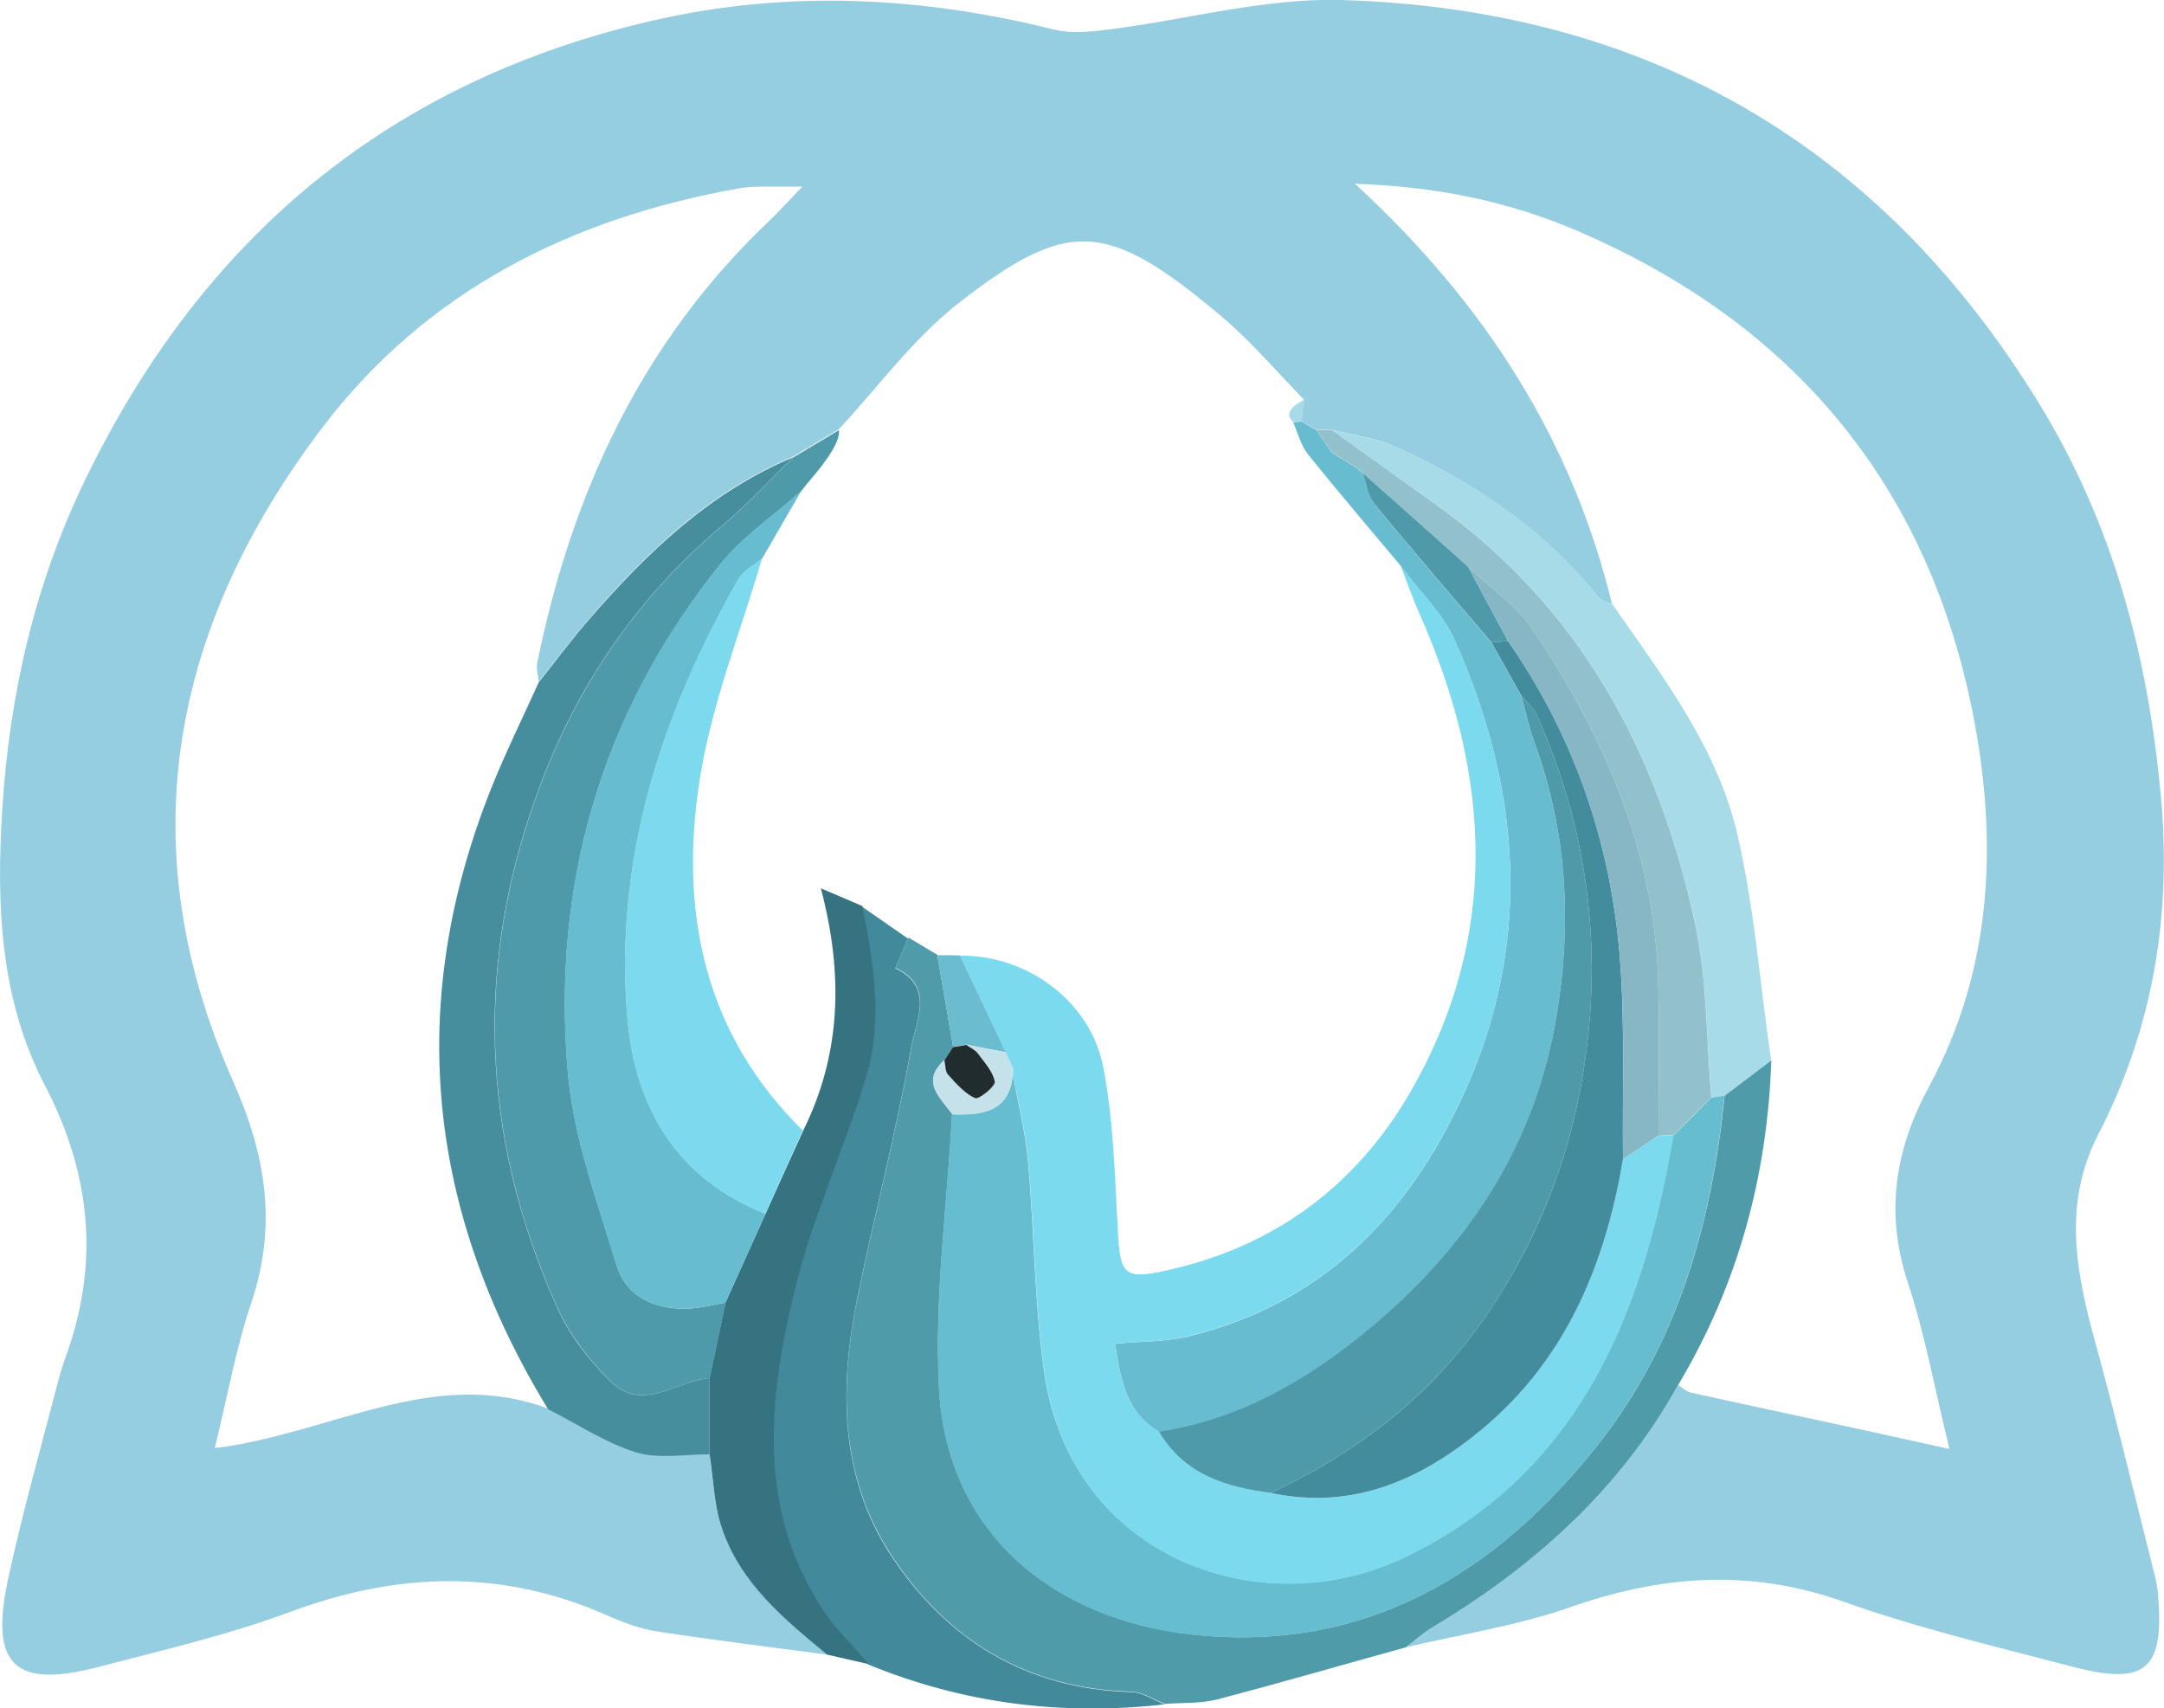
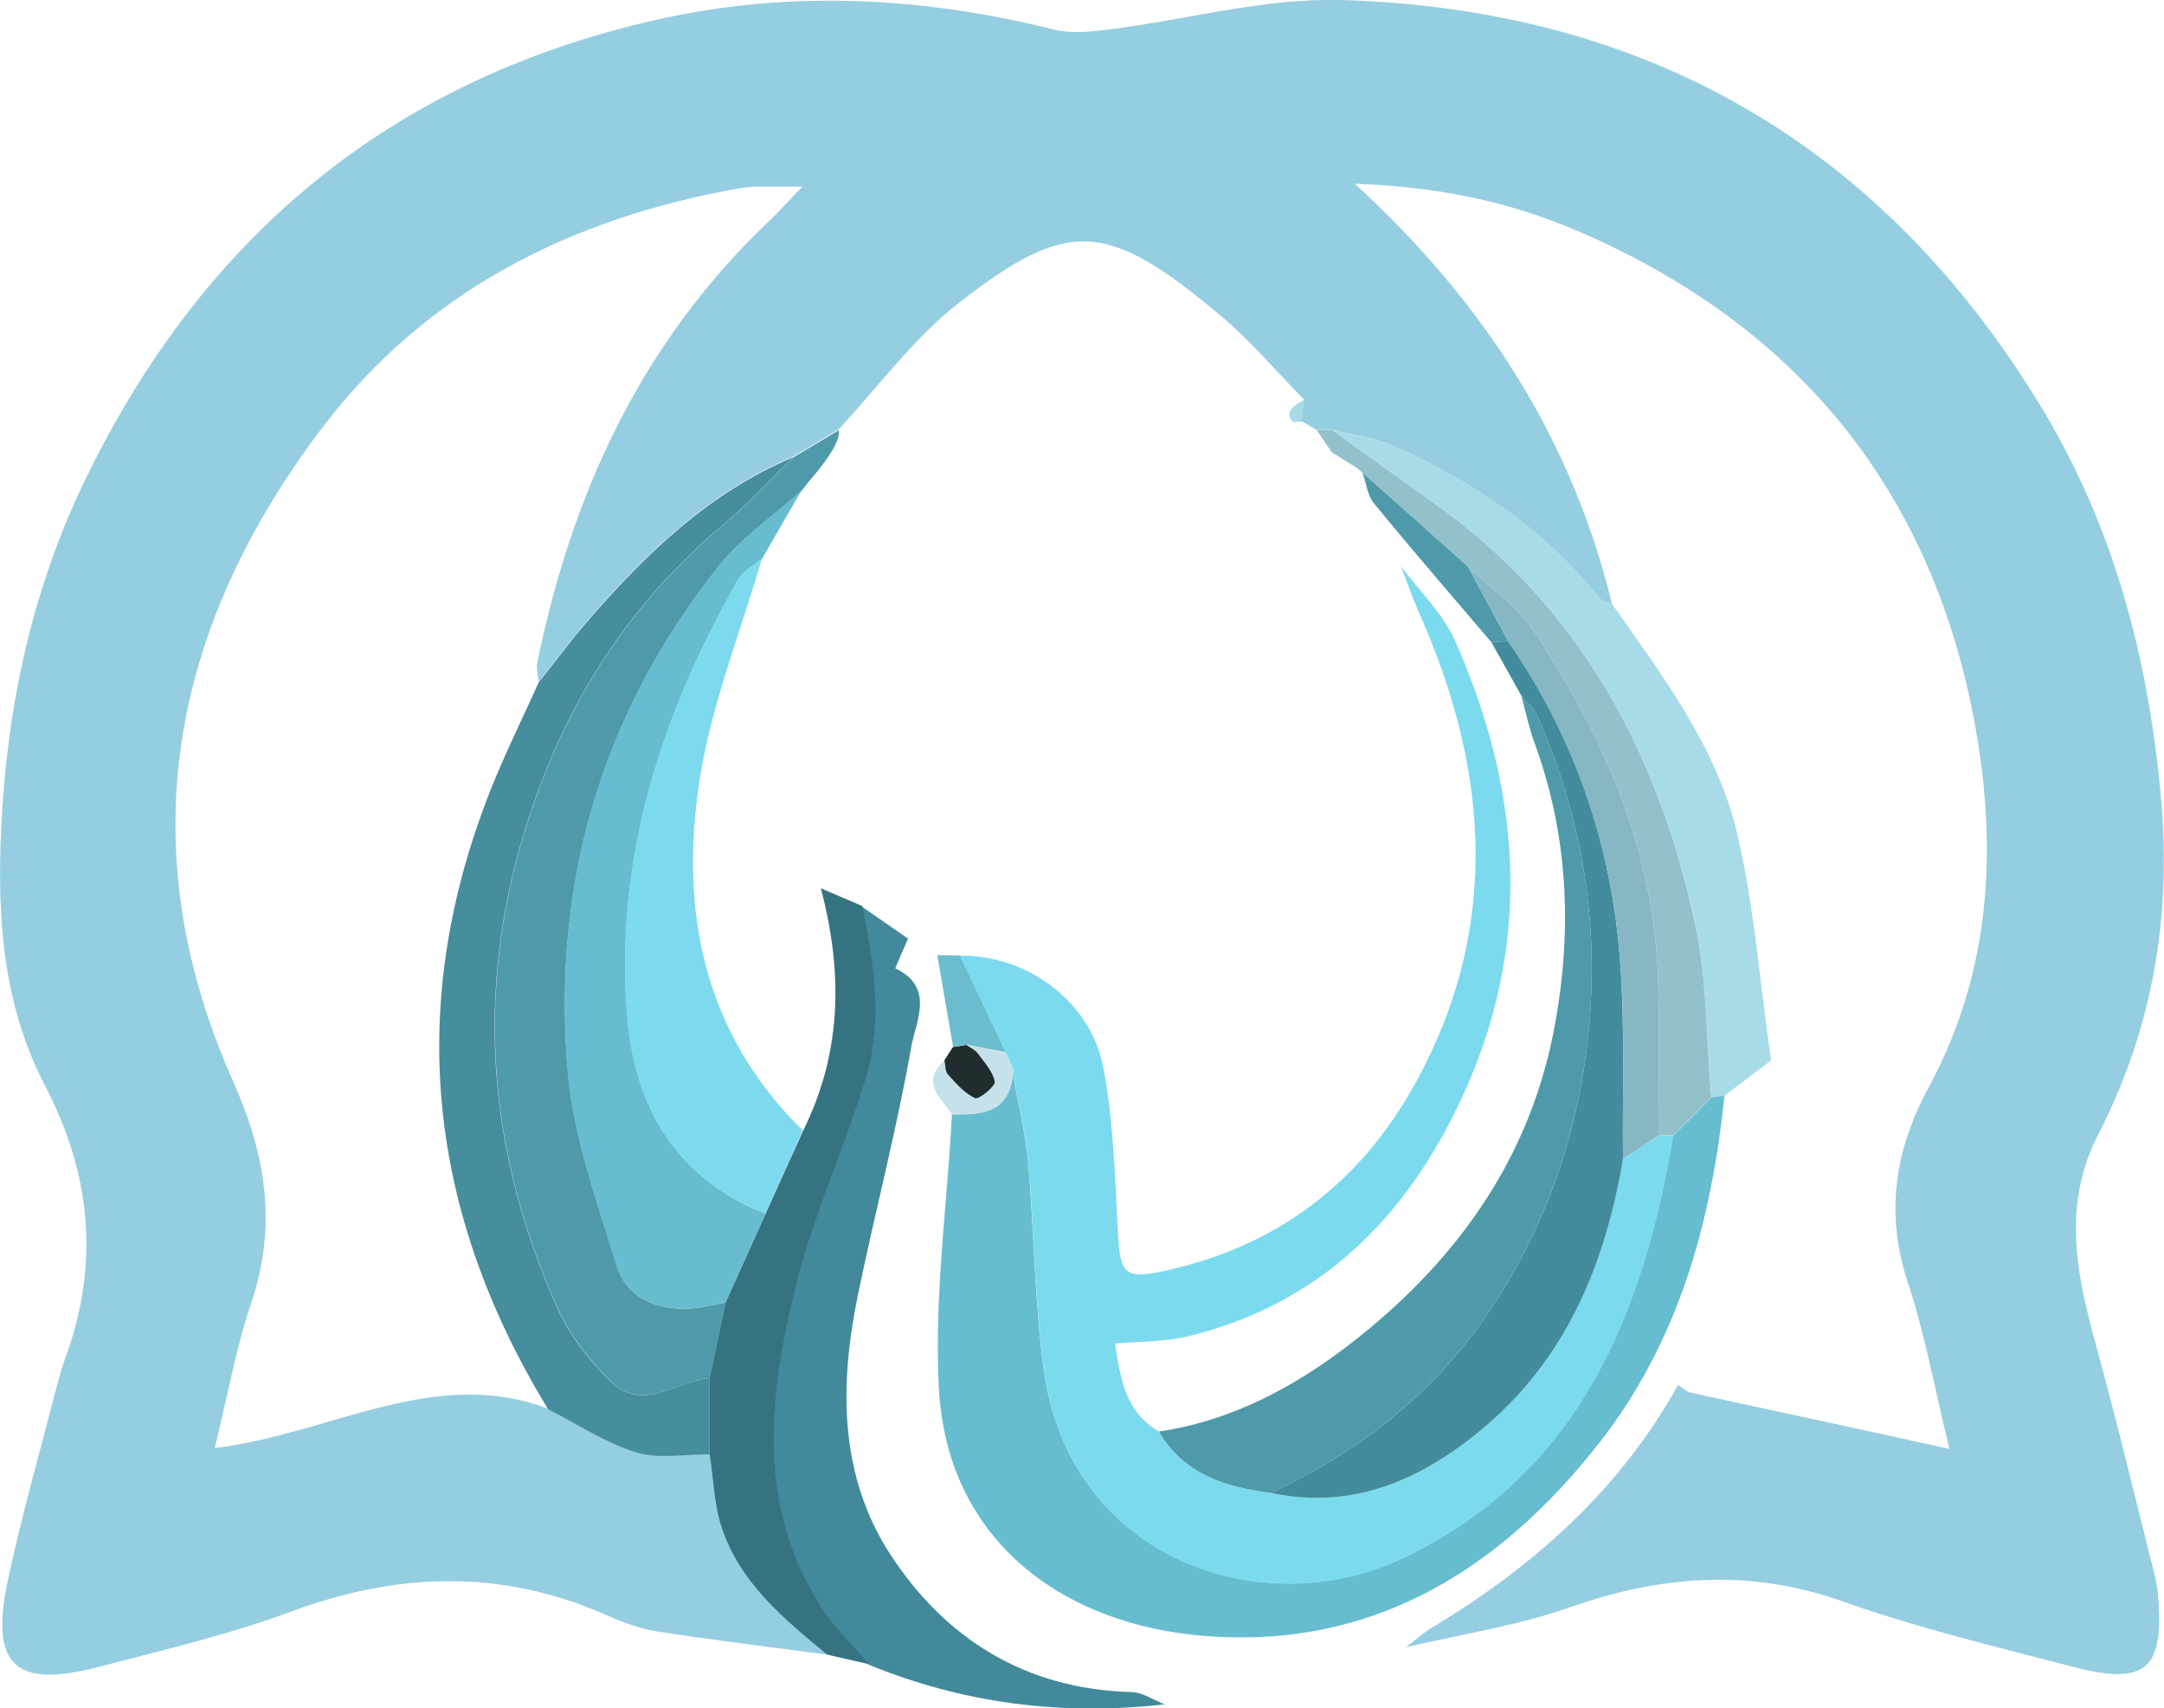
<svg xmlns="http://www.w3.org/2000/svg" id="Layer_1" data-name="Layer 1" viewBox="0 0 97.04 76.6">
  <defs>
    <style>
      .cls-1 {
        fill: #438c9d;
      }

      .cls-2 {
        fill: #212c2e;
      }

      .cls-3 {
        fill: #66bdcf;
      }

      .cls-4 {
        fill: #c5e2ea;
      }

      .cls-5 {
        fill: #7bdaee;
      }

      .cls-6 {
        fill: #4e9aaa;
      }

      .cls-7 {
        fill: #357381;
      }

      .cls-8 {
        fill: #4f9baa;
      }

      .cls-9 {
        fill: #67bccf;
      }

      .cls-10 {
        fill: #6bbcce;
      }

      .cls-11 {
        fill: #468d9d;
      }

      .cls-12 {
        fill: #92c1cc;
      }

      .cls-13 {
        fill: #87b7c5;
      }

      .cls-14 {
        fill: #a7dbe7;
      }

      .cls-15 {
        fill: #95cee0;
      }

      .cls-16 {
        fill: #67bdcf;
      }

      .cls-17 {
        fill: #428a9b;
      }

      .cls-18 {
        fill: #7ddaee;
      }
    </style>
  </defs>
  <path class="cls-15" d="M37.09,74.19c-2.55-.34-5.1-.65-7.63-1.04-.77-.12-1.54-.41-2.26-.73-4.71-2.08-9.38-1.93-14.17-.15-2.8,1.04-5.74,1.72-8.64,2.48-3.74,.97-4.86-.09-4.03-3.93,.63-2.93,1.45-5.81,2.2-8.71,.1-.38,.21-.77,.34-1.14,1.57-4.22,1.22-8.24-.87-12.27C.01,44.84-.17,40.63,.1,36.31c.33-5.22,1.47-10.17,3.75-14.86C9.12,10.61,17.51,3.61,29.33,.91c6.01-1.37,11.99-1.07,17.95,.42,.78,.19,1.66,.09,2.47-.01C53.22,.88,56.69-.09,60.14,0c13.61,.4,24.16,6.43,31.31,18.11,3.28,5.35,4.86,11.24,5.44,17.49,.51,5.41-.33,10.47-2.8,15.27-1.62,3.15-.98,6.24-.11,9.4,.94,3.43,1.77,6.9,2.64,10.35,.07,.27,.12,.55,.15,.83,.29,3.41-.52,4.15-3.84,3.28-3.45-.9-6.93-1.73-10.28-2.92-4.18-1.48-8.15-1.18-12.25,.26-2.37,.83-4.89,1.21-7.35,1.79,.39-.3,.76-.64,1.18-.89,4.55-2.74,8.41-6.17,11.02-10.87,.19,.12,.36,.29,.56,.34,2.58,.57,5.17,1.12,7.75,1.68,1.17,.25,2.34,.52,3.86,.85-.68-2.76-1.1-5.16-1.86-7.44-1.04-3.13-.59-5.98,.94-8.8,2.86-5.29,3.09-10.98,1.98-16.68-2.02-10.3-8.04-17.51-17.68-21.67-3.04-1.31-6.24-2.01-10.04-2.14,5.86,5.39,9.74,11.5,11.53,18.85-.2-.09-.46-.13-.58-.28-2.44-3.06-5.59-5.16-9.1-6.76-.89-.41-1.92-.53-2.89-.78-.23,0-.46,0-.69,0-.22-.13-.44-.26-.67-.39,.04-.32,.07-.65,.11-.97-1.22-1.24-2.35-2.59-3.68-3.71-5.11-4.3-6.85-4.47-11.79-.62-2.04,1.59-3.61,3.76-5.39,5.67-.69,.41-1.37,.82-2.06,1.23-3.7,1.55-6.5,4.24-9.08,7.2-.81,.93-1.54,1.92-2.31,2.88-.03-.28-.12-.57-.07-.83,1.55-7.61,4.68-14.39,10.39-19.81,.45-.43,.86-.89,1.5-1.55-.94,0-1.45,0-1.95,0-.28,0-.57,.02-.85,.07-7.51,1.32-14.03,4.57-18.7,10.7-6.8,8.94-8.72,18.78-4.04,29.31,1.49,3.35,2,6.48,.83,9.96-.68,2.01-1.05,4.12-1.64,6.52,5.18-.63,9.81-3.7,14.94-1.77,1.31,.66,2.56,1.5,3.94,1.93,1.01,.31,2.19,.08,3.3,.09,.17,1.09,.19,2.22,.53,3.25,.82,2.5,2.79,4.13,4.74,5.73Z" />
-   <path class="cls-8" d="M75.25,62.1c-2.61,4.7-6.47,8.14-11.02,10.87-.42,.25-.79,.59-1.18,.89-2.82,.78-5.64,1.6-8.47,2.34-.75,.19-1.56,.14-2.34,.2-.5-.19-1-.53-1.5-.55-4.72-.12-8.33-2.36-10.81-6.18-2.29-3.53-2.29-7.56-1.46-11.57,.77-3.74,1.75-7.45,2.41-11.21,.19-1.08,1.07-2.65-.72-3.49-.02,0,.38-.88,.58-1.36,.43,.26,.86,.51,1.29,.77,.24,1.37,.47,2.74,.71,4.12-.13,.2-.25,.39-.38,.59-1.1,.98-.18,1.68,.34,2.43-.22,4.08-.8,8.19-.59,12.25,.34,6.66,5.26,10.4,11.29,11.08,7.72,.87,13.68-2.66,18.33-8.6,3.56-4.55,5.03-9.91,5.61-15.56,.7-.53,1.39-1.05,2.09-1.58-.17,5.2-1.5,10.07-4.17,14.55Z" />
  <path class="cls-17" d="M40.73,42.06c-.2,.47-.59,1.35-.58,1.36,1.79,.84,.91,2.41,.72,3.49-.66,3.76-1.64,7.46-2.41,11.21-.82,4.01-.83,8.04,1.46,11.57,2.49,3.82,6.09,6.05,10.81,6.18,.51,.01,1,.36,1.5,.55-4.58,.52-9.01-.03-13.28-1.78-.72-.84-1.53-1.62-2.13-2.54-2.91-4.5-2.37-9.39-1.2-14.2,.78-3.21,2.19-6.27,3.17-9.44,.8-2.59,.39-5.22-.14-7.81,.69,.48,1.37,.95,2.06,1.43Z" />
  <path class="cls-7" d="M38.67,40.63c.53,2.6,.94,5.23,.14,7.81-.98,3.17-2.39,6.23-3.17,9.44-1.17,4.81-1.71,9.7,1.2,14.2,.59,.92,1.41,1.7,2.13,2.54-.63-.14-1.25-.29-1.88-.43-1.95-1.61-3.92-3.23-4.74-5.73-.34-1.03-.36-2.16-.53-3.25,0-1.14,0-2.28,0-3.42,.24-1.13,.47-2.26,.71-3.38,.6-1.33,1.2-2.66,1.8-3.99,.56-1.24,1.12-2.49,1.69-3.73,1.67-3.38,1.83-6.91,.79-10.86,.81,.35,1.34,.57,1.87,.8Z" />
-   <path class="cls-16" d="M62.82,25.38c-1.39-1.66-2.8-3.31-4.16-5-.32-.4-.46-.96-.67-1.45,.13,0,.25-.02,.38-.03,.22,.13,.44,.26,.67,.39,.23,.33,.45,.67,.68,1,.37,.23,.74,.46,1.11,.69,.09,.08,.18,.15,.27,.23,.17,.47,.23,1.02,.52,1.38,1.72,2.1,3.5,4.15,5.26,6.22,.45,.8,.89,1.59,1.34,2.39,.19,.7,.34,1.43,.59,2.11,1.51,4.13,1.7,8.34,.92,12.64-1.02,5.62-4.01,10.04-8.3,13.61-2.75,2.29-5.82,4.09-9.46,4.64-1.5-.88-1.72-2.38-1.97-3.95,1.14-.11,2.23-.08,3.26-.32,6.24-1.5,10.16-5.74,12.59-11.36,2.87-6.65,2.29-13.36-.62-19.87-.54-1.21-1.59-2.2-2.41-3.3Z" />
  <path class="cls-6" d="M37.62,19.28q.09,.67-1.4,2.37c-.09,.12-.19,.24-.28,.36,0,0,0,0,0,0-1.24,1.11-2.66,2.06-3.68,3.34-5.31,6.66-7.53,14.34-6.79,22.77,.26,2.92,1.32,5.78,2.18,8.61,.41,1.38,1.65,1.96,3.07,1.95,.61,0,1.22-.18,1.82-.27-.24,1.13-.47,2.26-.71,3.38-1.49,.12-3.02,1.57-4.46,.13-.93-.93-1.8-2.03-2.34-3.21-3.54-7.84-3.78-15.85-.66-23.86,1.72-4.42,4.39-8.24,8.07-11.32,1.11-.93,2.09-2.01,3.13-3.02,.69-.41,1.37-.82,2.06-1.23Z" />
  <path class="cls-11" d="M35.56,20.51c-1.04,1.01-2.02,2.09-3.13,3.02-3.68,3.08-6.35,6.9-8.07,11.32-3.12,8.01-2.88,16.02,.66,23.86,.54,1.19,1.41,2.29,2.34,3.21,1.44,1.44,2.97,0,4.46-.13,0,1.14,0,2.28,0,3.42-1.1-.01-2.28,.22-3.3-.09-1.38-.43-2.63-1.27-3.94-1.93-5.4-8.85-6.42-18.1-2.57-27.8,.65-1.63,1.43-3.2,2.15-4.8,.77-.96,1.5-1.96,2.31-2.88,2.58-2.96,5.38-5.65,9.08-7.2Z" />
  <path class="cls-14" d="M72.3,27.09c2.26,3.24,4.71,6.43,5.61,10.33,.77,3.31,1.02,6.75,1.51,10.13-.7,.53-1.39,1.05-2.09,1.58-.19,.03-.39,.05-.58,.08-.23-2.62-.19-5.31-.74-7.86-1.67-7.65-5.19-14.23-11.78-18.85-1.51-1.06-3-2.15-4.49-3.22,.97,.25,1.99,.37,2.89,.78,3.51,1.6,6.66,3.7,9.1,6.76,.12,.15,.39,.19,.58,.28Z" />
  <path class="cls-12" d="M59.73,19.28c1.5,1.07,2.99,2.16,4.49,3.22,6.59,4.62,10.12,11.2,11.78,18.85,.56,2.55,.51,5.24,.74,7.86-.57,.57-1.14,1.13-1.7,1.7-.22,0-.45,0-.67,.01,0-2.29,.05-4.57-.01-6.86-.15-5.87-2.41-11.02-5.6-15.8-.74-1.11-1.94-1.91-2.93-2.85-1.58-1.4-3.15-2.81-4.73-4.21-.09-.08-.18-.15-.27-.23-.37-.23-.74-.46-1.11-.69-.23-.33-.45-.67-.68-1,.23,0,.46,0,.69,0Z" />
  <path class="cls-14" d="M58.37,18.9c-.13,0-.25,.02-.38,.03q-.52-.49,.49-1c-.03,.32-.07,.65-.11,.97Z" />
  <path class="cls-3" d="M75.05,50.91c.57-.57,1.14-1.13,1.7-1.7,.2-.03,.39-.05,.58-.08-.58,5.65-2.05,11.01-5.61,15.56-4.64,5.94-10.6,9.46-18.33,8.6-6.03-.68-10.95-4.42-11.29-11.08-.21-4.06,.37-8.16,.59-12.25,1.33,.04,2.57-.07,2.73-1.81,.23,1.31,.56,2.61,.68,3.92,.28,3.14,.28,6.31,.72,9.43,1.2,8.45,9.84,11.4,16.22,8.3,7.81-3.8,10.64-10.91,11.99-18.89Z" />
  <path class="cls-10" d="M42.02,42.83c.34,0,.68,0,1.03,.01,.69,1.45,1.37,2.9,2.06,4.34-.59-.11-1.18-.22-1.77-.34-.2,.03-.4,.06-.6,.1-.24-1.37-.47-2.74-.71-4.12Z" />
  <path class="cls-4" d="M43.33,46.85c.59,.11,1.18,.22,1.77,.34,0,0-.01-.02-.01-.02,.12,.25,.23,.5,.35,.75-.02,.08-.02,.16-.01,.24-.16,1.73-1.39,1.85-2.73,1.81-.53-.75-1.44-1.45-.34-2.43,.05,.22,.03,.5,.16,.64,.37,.4,.75,.85,1.22,1.06,.17,.07,.91-.54,.88-.74-.09-.46-.48-.88-.78-1.29-.12-.16-.33-.25-.5-.36Z" />
  <path class="cls-2" d="M43.33,46.85c.17,.12,.38,.21,.5,.36,.3,.41,.69,.82,.78,1.29,.04,.2-.71,.81-.88,.74-.47-.21-.86-.66-1.22-1.06-.13-.14-.11-.42-.16-.64,.13-.2,.25-.39,.38-.59,.2-.03,.4-.06,.6-.1Z" />
  <path class="cls-9" d="M32.53,58.41c-.61,.1-1.22,.27-1.82,.27-1.42,0-2.65-.57-3.07-1.95-.86-2.84-1.92-5.7-2.18-8.61-.74-8.42,1.48-16.11,6.79-22.77,1.02-1.28,2.45-2.24,3.68-3.34-.58,1.01-1.17,2.02-1.75,3.03-.36,.31-.85,.55-1.07,.94-3.48,6.1-5.58,12.59-4.97,19.69,.35,4.01,2.22,7.18,6.19,8.75-.6,1.33-1.2,2.66-1.8,3.99Z" />
  <path class="cls-18" d="M34.32,54.42c-3.97-1.57-5.84-4.74-6.19-8.75-.61-7.1,1.49-13.59,4.97-19.69,.22-.39,.71-.63,1.07-.94-.96,3.29-2.26,6.53-2.79,9.89-.92,5.87,.15,11.37,4.62,15.76-.56,1.24-1.12,2.49-1.68,3.73Z" />
  <path class="cls-5" d="M45.43,48.16c0-.08,0-.16,.01-.24-.12-.25-.23-.5-.35-.75,0,0,.01,.02,.01,.02-.69-1.45-1.37-2.9-2.06-4.34,2.98-.04,5.85,2.01,6.43,4.99,.47,2.42,.52,4.92,.66,7.39,.1,1.93,.29,2.16,2.2,1.73,4.8-1.06,8.47-3.78,10.9-7.97,4.05-7,3.64-14.2,.45-21.41-.32-.72-.58-1.46-.86-2.19,.81,1.09,1.86,2.08,2.41,3.3,2.91,6.52,3.49,13.23,.62,19.87-2.43,5.62-6.35,9.86-12.59,11.36-1.02,.25-2.11,.22-3.26,.32,.25,1.58,.46,3.07,1.97,3.95,1.12,1.92,2.99,2.49,5.02,2.75,3.7,.79,6.77-.59,9.51-2.89,3.75-3.14,5.49-7.37,6.28-12.08,.53-.35,1.06-.7,1.59-1.04,.22,0,.45,0,.67-.01-1.35,7.98-4.17,15.09-11.99,18.89-6.39,3.11-15.03,.15-16.22-8.3-.44-3.11-.44-6.29-.72-9.43-.12-1.32-.45-2.62-.68-3.92Z" />
  <path class="cls-9" d="M35.93,22c.09-.12,.19-.24,.28-.36-.09,.12-.19,.24-.28,.36Z" />
  <path class="cls-6" d="M56.99,66.94c-2.03-.26-3.9-.83-5.02-2.75,3.64-.55,6.71-2.35,9.46-4.64,4.29-3.57,7.28-7.99,8.3-13.61,.78-4.3,.59-8.51-.92-12.64-.25-.68-.4-1.41-.59-2.11,.24,.29,.55,.55,.7,.88,2.37,5.3,3.01,10.86,1.99,16.53-.64,3.55-1.96,6.89-3.98,9.97-2.5,3.8-5.88,6.47-9.94,8.37Z" />
  <path class="cls-1" d="M56.99,66.94c4.06-1.9,7.44-4.56,9.94-8.37,2.02-3.07,3.34-6.41,3.98-9.97,1.02-5.68,.38-11.23-1.99-16.53-.15-.33-.46-.59-.7-.88-.45-.8-.89-1.59-1.34-2.39,.25-.02,.5-.03,.75-.05,2.99,4.31,4.63,9.12,5.02,14.32,.22,2.95,.1,5.93,.13,8.9-.79,4.7-2.53,8.94-6.28,12.08-2.74,2.29-5.81,3.68-9.51,2.89Z" />
  <path class="cls-6" d="M67.63,28.75c-.25,.02-.5,.03-.75,.05-1.76-2.07-3.54-4.12-5.26-6.22-.3-.36-.35-.91-.52-1.38,1.58,1.4,3.15,2.8,4.73,4.21,.6,1.11,1.2,2.23,1.8,3.34Z" />
  <path class="cls-6" d="M59.72,20.29c.37,.23,.74,.46,1.11,.69-.37-.23-.74-.46-1.11-.69Z" />
  <path class="cls-13" d="M67.63,28.75c-.6-1.11-1.2-2.23-1.8-3.34,.99,.94,2.19,1.74,2.93,2.85,3.19,4.78,5.45,9.94,5.6,15.8,.06,2.28,.01,4.57,.01,6.86-.53,.35-1.06,.7-1.59,1.05-.03-2.97,.1-5.95-.13-8.9-.39-5.19-2.04-10-5.02-14.32Z" />
-   <path class="cls-10" d="M45.09,47.17c.12,.25,.23,.5,.35,.75-.12-.25-.23-.5-.35-.75Z" />
</svg>